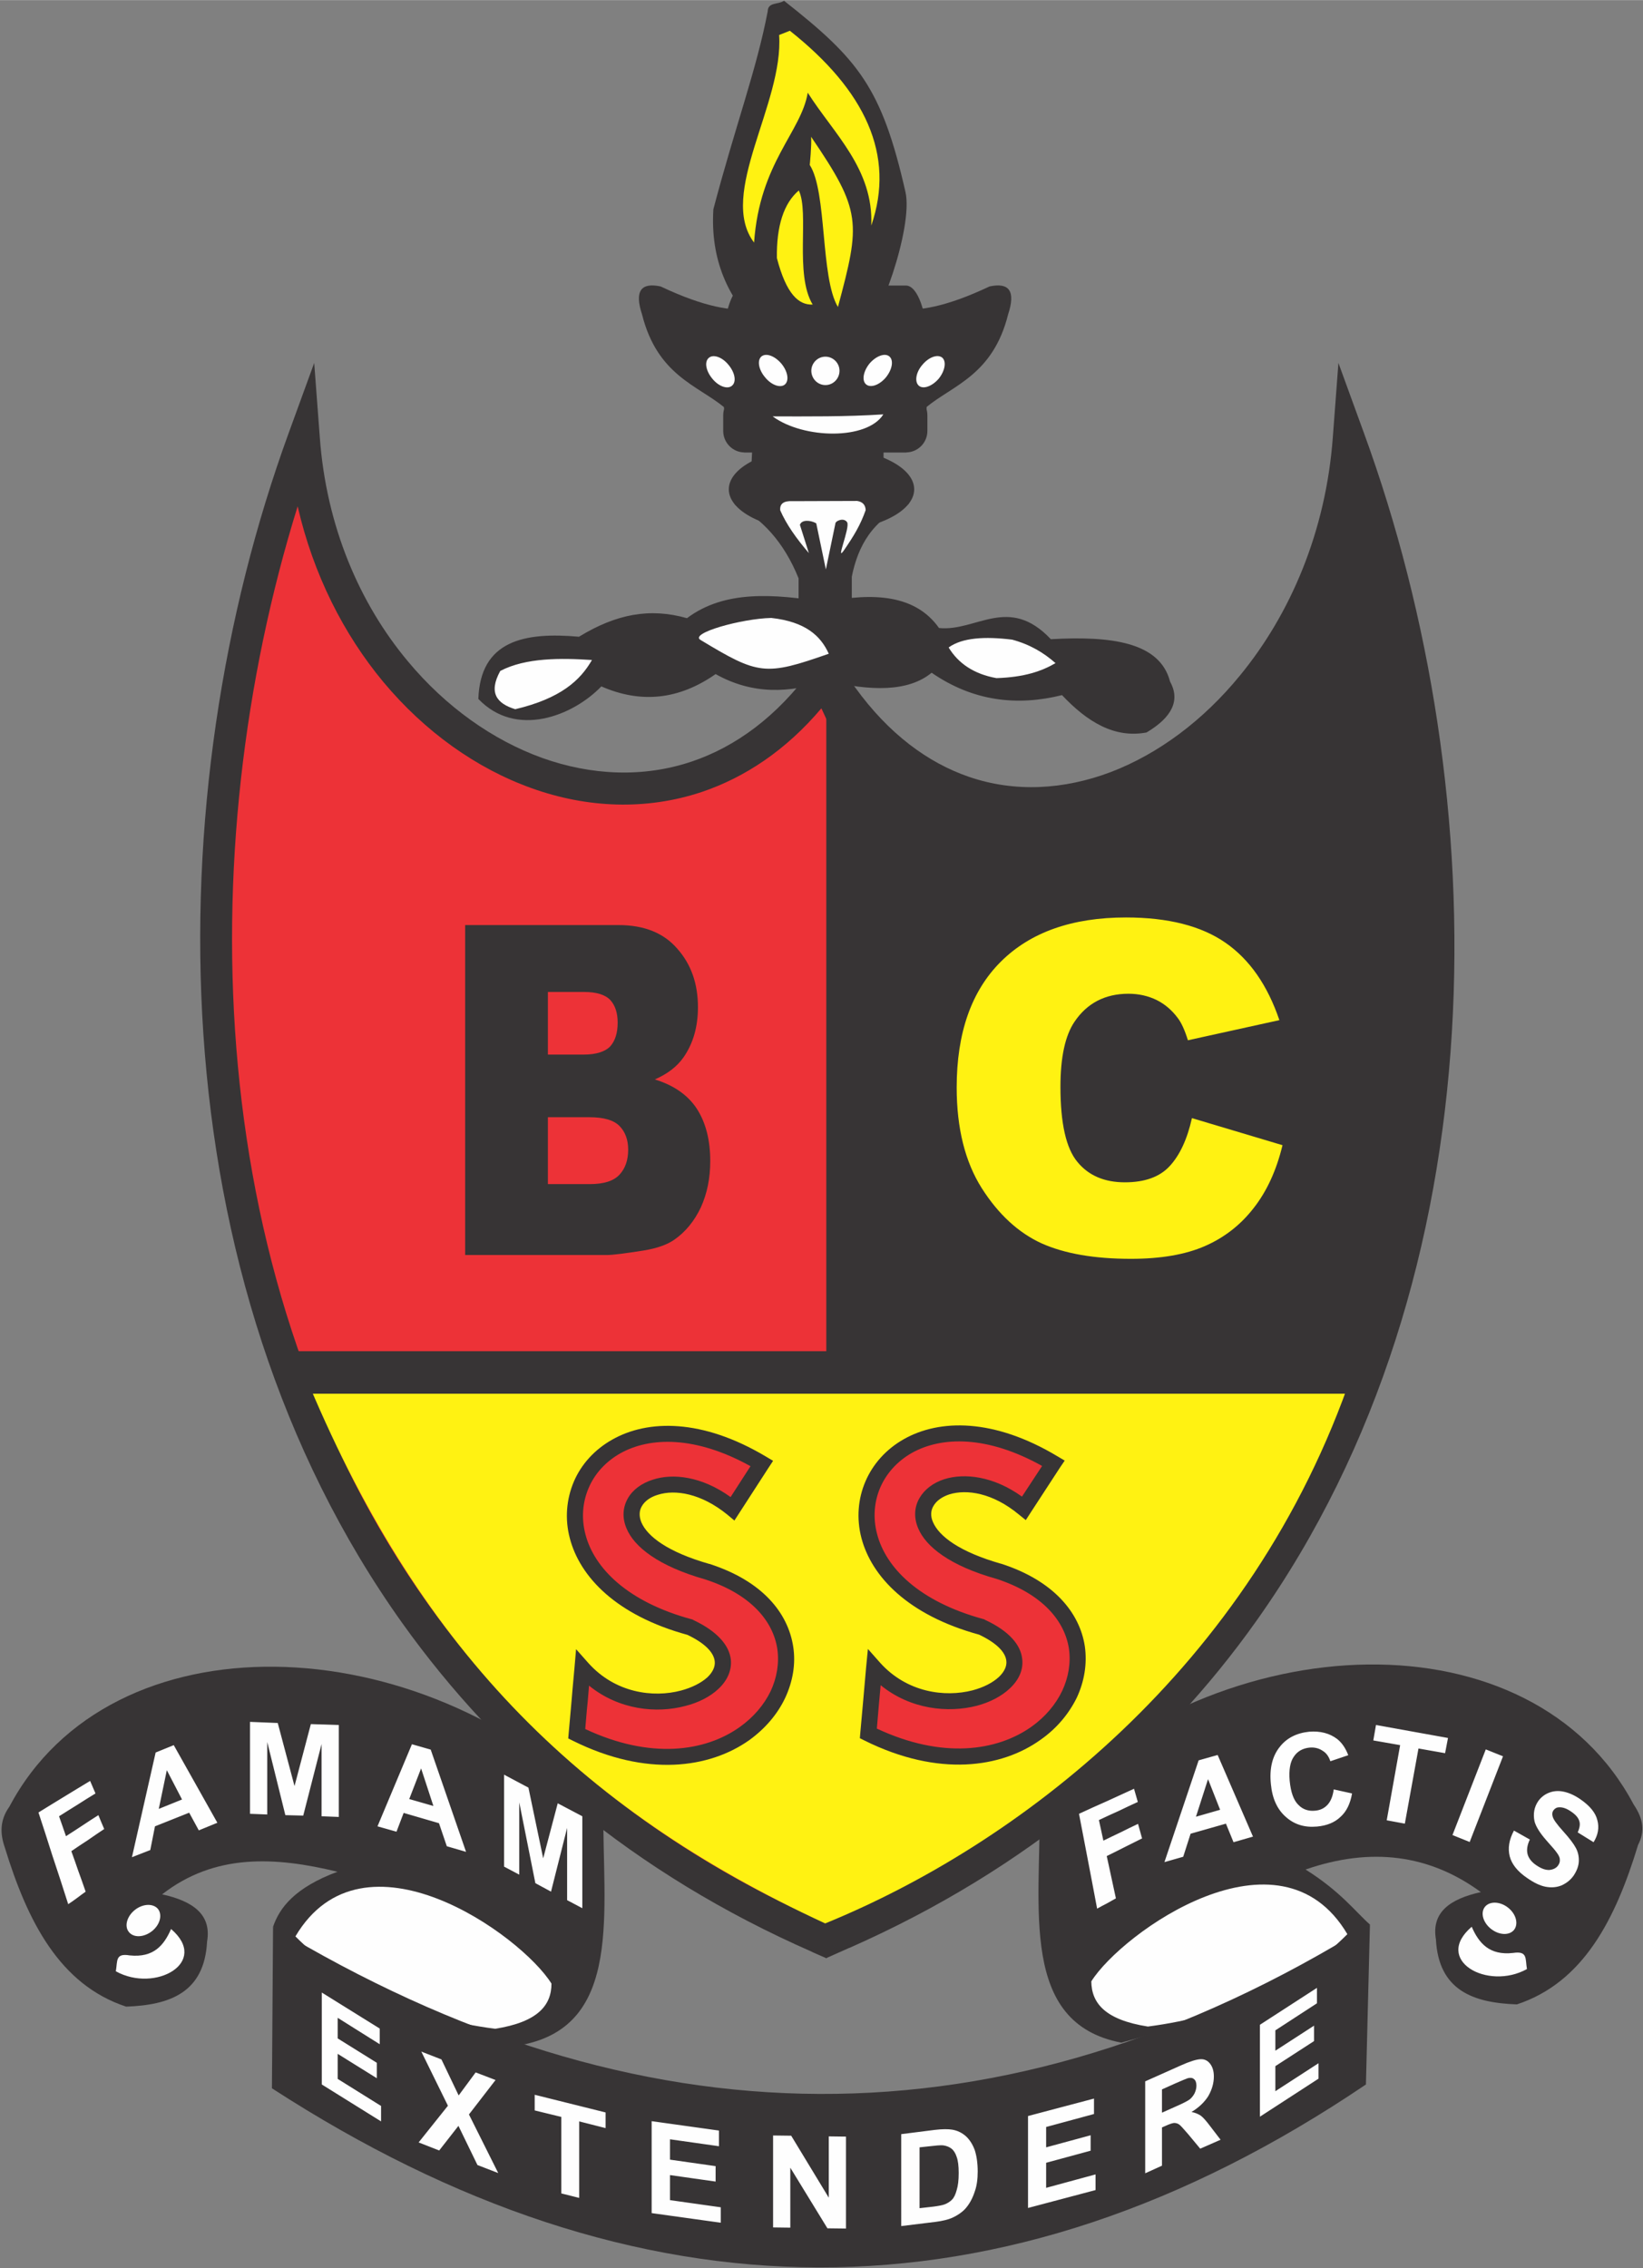
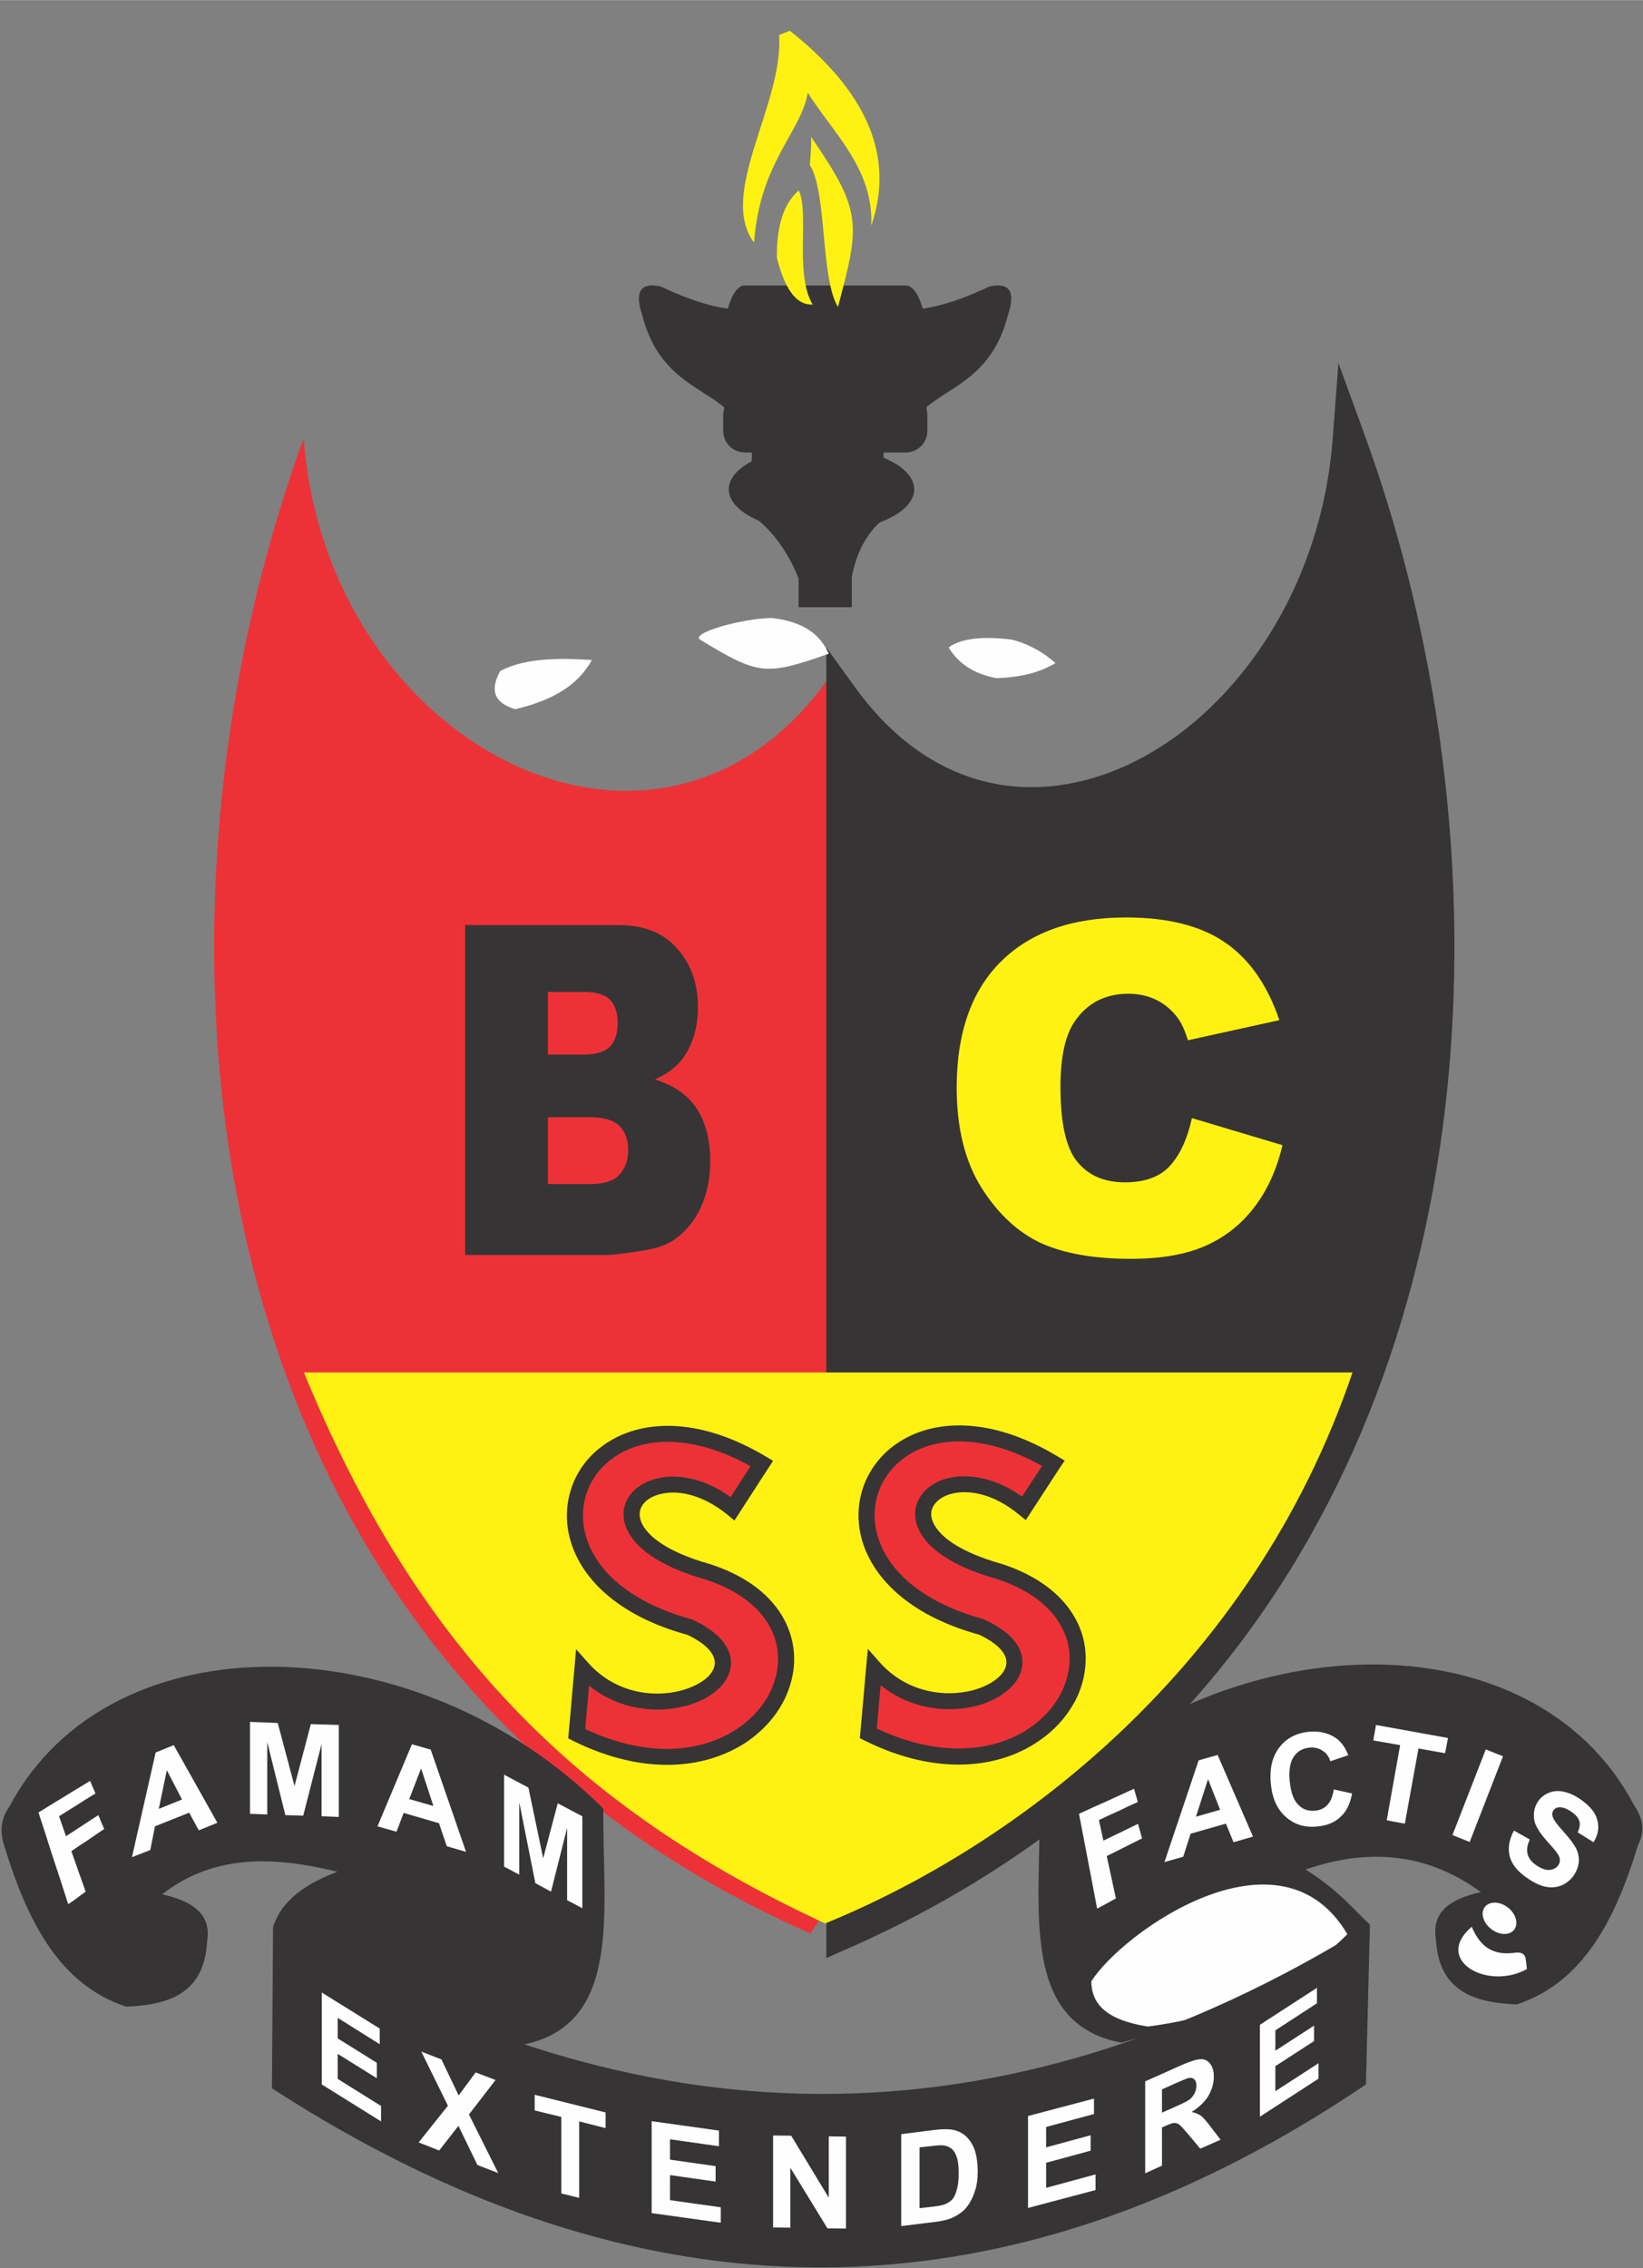
<svg xmlns="http://www.w3.org/2000/svg" clip-rule="evenodd" fill-rule="evenodd" height="371.503" image-rendering="optimizeQuality" shape-rendering="geometricPrecision" text-rendering="geometricPrecision" viewBox="0 0 7347 10139" width="269.177">
  <rect x="0" y="0" width="7347" height="10139" fill="#808080" stroke="none" />
  <path d="M3697 3043l1851 2733-1924 2867C813 7405 546 4184 1358 1959c102 1372 1578 2136 2339 1084z" fill="#ed3237" />
-   <path d="M3754 3000l1299 2813 14 30-14 30-1327 2818-30 63-64-28-1-1c-399-175-749-391-1053-639s-562-527-778-829C695 5709 700 3555 1291 1935l114-313 25 332c29 400 179 745 394 1002 169 203 379 352 601 432 219 78 451 89 668 16 196-66 382-201 538-416l72-99zm1155 2842L3673 3166c-158 187-342 309-535 374-249 83-513 72-761-17-246-88-477-252-663-475-177-213-313-480-383-785-480 1544-428 3491 586 4911 209 292 458 562 751 801 278 226 597 426 958 591z" fill="#373435" fill-rule="nonzero" />
  <path d="M3767 3116v5527c2810-1238 3077-4459 2265-6684-102 1372-1504 2209-2265 1157z" fill="#373435" />
  <path d="M3838 3314v5217c347-162 652-355 919-573 293-238 540-507 747-798 1003-1414 1038-3352 556-4895-72 328-217 617-404 845-182 221-403 385-639 475-239 91-492 104-731 22-159-54-311-150-448-293zm-143 5329V2894l130 180c149 206 324 335 507 398 206 71 426 58 635-21 212-81 413-230 578-432 225-274 384-643 415-1065l25-332 114 313c592 1620 616 3764-479 5308-213 301-470 579-772 826-303 247-652 463-1051 639v-1l-1 1-101 45z" fill="#373435" fill-rule="nonzero" />
  <path d="M3743 3155l24 5488c2810-1238 3077-4459 2265-6684-102 1372-1528 2248-2289 1196z" fill="#373435" />
  <path d="M1359 6135c501 1218 1210 1945 2331 2463 846-345 1906-1132 2358-2463z" fill="#fff212" />
-   <path d="M1320 6230h4778v-190H1320zm2368-3539c-228-37-448-54-616 72-166-47-316-19-483 83-246-22-441 18-450 278 168 176 422 77 550-56 178 78 348 59 511-55 166 93 331 85 497 30 195 46 363 51 469-36 186 128 382 150 583 100 113 120 235 194 378 167 116-69 151-145 105-228-46-177-265-204-533-189-189-200-333-33-500-50-104-147-289-161-511-116z" fill="#373435" />
  <path d="M2647 2950c-138-9-296-11-410 49-54 98-15 146 67 171 203-48 291-129 343-220zm1059-28c-36-80-104-143-257-160-133 3-366 68-317 98 260 157 289 162 574 62zm536-28c61-44 161-50 284-35 81 22 142 59 194 105-62 36-139 63-264 67-101-18-171-66-214-137z" fill="#fefefe" />
  <path d="M3571 2714h238v-337h-238zm102-717c230 0 415 85 415 190s-185 190-415 190c-229 0-414-85-414-190s185-190 414-190z" fill="#373435" />
  <path d="M3329 1760h722c53 0 96 43 96 96v70c0 53-43 96-96 96h-722c-52 0-95-43-95-96v-70c0-53 43-96 95-96z" fill="#373435" />
  <path d="M3363 2022l-4 84-74 148c121 63 220 167 286 331l238-8c28-137 92-256 255-325l-113-167v-117l-588-8z" fill="#373435" />
  <path d="M3329 1276h722c53 0 96 123 96 272v202c0 150-43 272-96 272h-722c-52 0-95-122-95-272v-202c0-149 43-272 95-272z" fill="#373435" />
  <path d="M3352 1383c-80 5-195-7-398-103-89-19-117 22-83 125 68 272 248 317 367 415l225-215-111-222zm675 0c80 5 195-7 398-103 89-19 117 22 83 125-68 272-248 317-366 415l-226-215z" fill="#373435" />
-   <path d="M3506 3c-26 18-72 5-73 47-50 262-145 513-243 885-14 225 65 399 207 537l466-6c60 0 222-448 186-608-106-467-210-593-543-855z" fill="#373435" />
  <path d="M3532 137l-48 19c21 306-276 711-112 928 25-358 211-494 240-670 116 183 295 341 284 594 109-315-27-604-364-871z" fill="#fff212" />
  <path d="M3572 851c48 99-20 374 62 510-62 3-118-46-160-208-2-144 31-245 98-302zm55-240c3 36-6 126-6 126 78 121 47 503 126 635 101-377 107-428-120-761z" fill="#fff212" />
-   <path d="M3170 1599c20-17 60-3 88 32 29 35 36 76 15 93-20 17-60 3-88-32-29-35-36-76-15-93zm235-6c21-17 60-2 89 32 29 35 36 77 15 94-20 16-60 2-88-33-29-34-36-76-16-93zm286 1c35 0 63 29 63 63 0 35-28 64-63 64s-63-29-63-64c0-34 28-63 63-63zm522 4c-21-16-60-2-89 33-29 34-35 76-15 93s60 2 89-32c28-35 35-77 15-94zm-236-5c-20-17-60-2-89 32-28 35-35 76-15 93s60 3 89-32c28-35 35-76 15-93zm-522 268c159 0 325 2 495-9-72 115-356 111-495 9zm34 420c-3-29 15-43 54-41l290-1c25 4 37 18 38 41-24 68-53 115-96 178s28-101 13-124c-15-22-50-6-52 4l-43 207-43-206c-26-15-66-17-73 7l40 126c-56-65-101-129-128-191z" fill="#fefefe" />
  <path d="M2080 4135h686c114 0 202 35 263 106 62 70 92 157 92 261 0 87-21 162-65 225-29 41-72 74-128 98 85 26 148 70 188 131 40 62 60 140 60 234 0 77-14 145-42 207-29 61-68 109-118 144-31 22-77 39-139 49-83 13-137 20-164 20h-633zm370 579h159c57 0 97-13 120-37 22-25 33-60 33-106 0-43-11-77-33-101-23-24-62-36-118-36h-161zm0 579h187c63 0 107-14 133-42s39-65 39-112c0-44-13-79-38-105-26-27-71-40-135-40h-186z" fill="#373435" fill-rule="nonzero" />
  <path d="M5330 4998l405 121c-27 112-70 206-129 281-58 75-131 132-218 170s-197 57-331 57c-163 0-296-23-399-69-103-47-193-129-268-247-74-117-112-267-112-450 0-244 66-432 198-563s318-197 559-197c189 0 337 38 445 113s188 190 241 346l-409 90c-14-45-29-78-45-99-26-35-57-62-95-81-37-18-79-28-126-28-104 0-185 42-241 125-42 62-63 159-63 291 0 163 25 275 76 336 50 61 121 91 212 91 89 0 156-24 201-73s78-120 99-214z" fill="#fff212" fill-rule="nonzero" />
  <path d="M3275 6744l132-202c-806-482-1238 484-321 732 424 201-176 524-481 183-9 98-17 195-26 293 816 404 1309-491 583-725-630-178-252-581 113-281z" fill="#ed3237" />
  <path d="M3267 6692l89-138c-245-136-450-132-583-57-65 37-114 91-141 155-27 63-33 135-14 207 39 150 187 302 477 380l3 1 3 2c110 52 160 115 167 176 5 49-16 95-56 132-36 34-88 61-148 76-128 34-296 18-430-91l-6 72c-2 19-4 36-11 122 292 137 537 101 691-9 62-44 109-100 138-160 28-60 39-125 30-189-19-125-119-245-323-311-211-60-317-146-351-227-21-49-17-96 6-136 22-38 61-67 112-83 89-29 218-15 347 78zm169-130l-130 201-22 34-31-26c-118-96-234-114-312-89-33 10-58 28-71 51-12 20-13 45-2 72 27 63 118 133 304 186h1c236 76 351 219 374 370 12 77-2 156-36 229-34 72-89 137-161 189-177 125-458 166-787 3l-22-11 2-24 13-146c2-25 4-50 13-147l7-82 55 62c120 134 290 156 414 123 49-13 90-34 118-59 23-22 36-47 33-72-4-37-40-79-122-118-318-87-481-259-526-432-23-87-15-175 18-253 33-77 92-143 172-188 159-90 402-94 687 76l32 19z" fill="#373435" fill-rule="nonzero" />
  <path d="M4579 6742l132-201c-806-482-1238 483-321 732 424 200-176 524-481 183-9 97-17 195-26 293 816 404 1309-492 583-725-630-178-252-581 113-282z" fill="#ed3237" />
  <path d="M4570 6690l90-137c-245-137-450-133-583-58-65 37-114 92-141 155s-33 135-14 207c39 150 186 302 477 381l3 1 3 2c110 51 160 114 166 175 6 49-16 95-56 132-36 34-87 61-147 77-128 33-296 17-430-92-5 56-11 119-17 194 292 137 537 101 691-8 62-44 109-100 138-161 28-60 39-125 30-188-19-125-119-245-323-312-211-59-317-145-351-226-21-49-17-97 6-136 22-38 61-68 111-84 90-28 219-14 347 78zm170-130l-131 201-22 34-31-25c-117-97-233-114-311-90-33 11-58 29-71 52-12 20-14 45-2 72 27 63 118 133 304 186h1c235 76 351 219 374 369 11 78-2 157-36 230-35 71-89 137-162 188-176 126-457 167-786 4l-22-11 2-24c7-74 16-180 26-293l8-82 54 61c120 134 290 156 414 124 49-13 90-34 118-60 23-22 36-47 33-72-4-37-40-78-122-117-318-87-481-260-526-432-23-88-15-176 18-253s92-144 172-189c159-90 402-94 687 77l32 19z" fill="#373435" fill-rule="nonzero" />
  <path d="M2333 9141c456-87 360-603 365-1056-825-825-2203-864-2656-9-43 60-42 120-21 181 102 333 246 615 543 713 195-7 350-62 362-291 21-122-65-181-201-211 235-183 504-169 784-101-191 71-259 161-288 246 301 245 680 413 1112 528z" fill="#373435" />
-   <path d="M1321 8656c228 228 525 365 893 413 191-30 252-105 252-202-136-218-842-723-1145-211zm-741 85c107 11 153-45 185-118 174 149-71 287-247 189 8-47-3-82 62-71zm127-207c20 27 8 71-28 99s-82 30-103 3c-21-26-8-71 28-99s82-29 103-3z" fill="#fefefe" />
  <path d="M5014 9131c-456-87-360-603-365-1056 825-825 2203-864 2656-9 46 68 50 123 20 181-101 333-245 615-542 713-195-7-350-62-362-291-21-122 65-181 201-211-231-169-492-202-784-101 158 99 225 191 288 246-302 245-680 413-1112 528z" fill="#373435" />
  <path d="M6025 8646c-227 228-524 365-892 413-192-30-252-105-253-202 137-218 842-723 1145-211zm741 84c-106 12-153-44-185-117-174 149 71 287 247 189-8-47 4-82-62-72zm-126-206c-21 27-8 71 28 99s82 30 103 3c20-27 8-71-28-99s-82-29-103-3z" fill="#fefefe" />
  <path d="M1221 8613c1623 980 3258 1016 4905-10l-18 715c-1631 1102-3262 1073-4892 17z" fill="#373435" />
  <g fill-rule="nonzero">
    <path d="M1439 9318v-411l259 161v70l-188-118v92l175 109v69l-175-109v112l194 121v69zm433 259l131-164-119-242 90 35 77 161 76-103 89 34-119 154 131 262-93-36-85-175-86 110zm638 228v-342l-119-29v-70l317 79v70l-118-30v342zm404 88v-411l301 42v70l-219-31v91l204 29v69l-204-29v112l227 32v69zm543 64v-411l81 1 168 277v-274l77 1v411l-83-1-166-271v268zm573-417l150-19c34-4 60-4 78-1 24 4 44 14 62 30 17 16 30 37 39 62 8 25 13 57 13 95 0 34-4 64-13 89-10 31-24 57-43 78-15 16-34 29-58 40-18 8-43 14-73 18l-155 19zm82 59v272l62-7c23-3 39-6 50-10 13-5 24-12 33-21s16-24 21-43c6-19 9-44 9-76s-3-56-9-72c-5-16-13-29-23-37s-23-13-38-15c-12-1-34 1-68 5zm485 271v-411l295-78v69l-214 58v91l199-54v69l-199 54v112l221-60v70zm524-155v-411l159-71c40-18 69-27 88-28 18-1 32 6 43 20s17 33 17 57c0 31-9 60-25 88-17 27-42 51-75 71 17 3 30 9 41 16 11 8 25 24 43 48l46 60-91 40-54-65c-20-23-33-38-40-43s-15-7-23-7c-8 1-21 5-38 13l-16 7v171zm75-271l56-25c37-16 60-28 69-35 9-8 16-17 21-27 5-11 8-22 8-34 0-14-4-24-11-29-6-6-16-7-28-4-6 2-25 10-55 23l-60 27zm438 18v-411l255-165v69l-186 121v91l173-112v69l-173 112v112l193-125v69zM2254 8344v-411l109 58 66 316 65-246 110 58v411l-68-36v-323l-72 285-70-38-72-361v323zm-316-271l-55-168-53 137zm146 205l-86-25-35-103-158-46-32 84-85-24 154-367 84 24zm-966-170v-411l124 5 75 282 73-277 125 4v411l-77-3v-323l-82 320-80-2-81-327v324zm-304-64l-68-131-36 173zm158 104l-83 34-43-79-153 61-21 106-82 32 106-468 81-33zm3934 384c-15-79-29-154-43-226-13-69-26-135-38-198 43-20 85-39 126-57 41-19 81-37 120-55 6 20 11 39 17 59-28 13-57 26-85 40-30 13-59 27-89 41 7 30 13 61 20 92 27-13 53-26 79-38 25-13 51-25 76-37 6 21 12 43 18 65l-78 39c-26 13-53 27-80 40 7 30 13 61 20 92s14 64 21 97c-13 7-27 15-41 23-14 7-29 15-43 23zm550-442l-54-137-54 168zm147 120l-87 25-34-83-158 45-33 103-84 24 153-455 85-24zm1167-27l71 40c-12 25-15 47-10 66 5 18 18 35 39 49 22 15 41 22 59 21 18-2 31-9 39-21 6-9 8-17 7-26 0-9-5-19-14-31-6-9-21-26-45-53-30-34-48-63-54-86-7-33-2-63 16-90 12-17 28-30 48-38s42-10 66-5 49 16 75 34c42 29 68 60 76 94 9 33 3 66-17 98l-71-44c9-20 12-37 7-51-4-14-16-28-35-41-20-14-38-21-55-20-11 0-19 5-25 13s-7 18-4 28c3 13 19 35 47 66s47 56 57 75 14 39 13 60-9 42-23 63c-14 20-32 34-54 44-22 9-46 11-72 6-25-5-52-18-82-39-43-29-69-62-78-97-9-36-3-74 19-115zm-275 20l149-383 77 31-149 383zm-294-66l60-336-120-21 12-69 322 58-13 68-119-21-61 336zm-237-138l82 18c-8 46-25 81-52 105-26 25-61 39-105 43-55 5-101-9-139-43-39-34-61-83-67-147-7-68 6-123 38-164 31-41 76-64 133-70 50-4 92 7 126 33 20 16 37 40 49 72l-80 27c-7-21-18-37-35-47-16-11-36-16-58-14-30 3-54 16-70 40-17 24-23 60-19 108 5 52 18 88 39 108 20 21 46 29 75 26 22-2 40-10 55-26 14-15 24-38 28-69zM305 8512c-24-76-48-149-71-218-21-67-42-131-62-192 40-25 80-49 119-73 38-23 75-46 112-68 8 18 16 37 24 56-27 16-53 33-80 50s-55 34-83 52c10 29 21 59 31 89 25-16 50-32 74-48s47-31 71-46c8 20 17 41 26 62-24 16-48 32-72 49-25 16-50 33-75 50 10 28 21 58 31 88 11 30 22 61 33 93-13 9-26 19-38 28-13 10-27 19-40 28z" fill="#fefefe" />
  </g>
</svg>